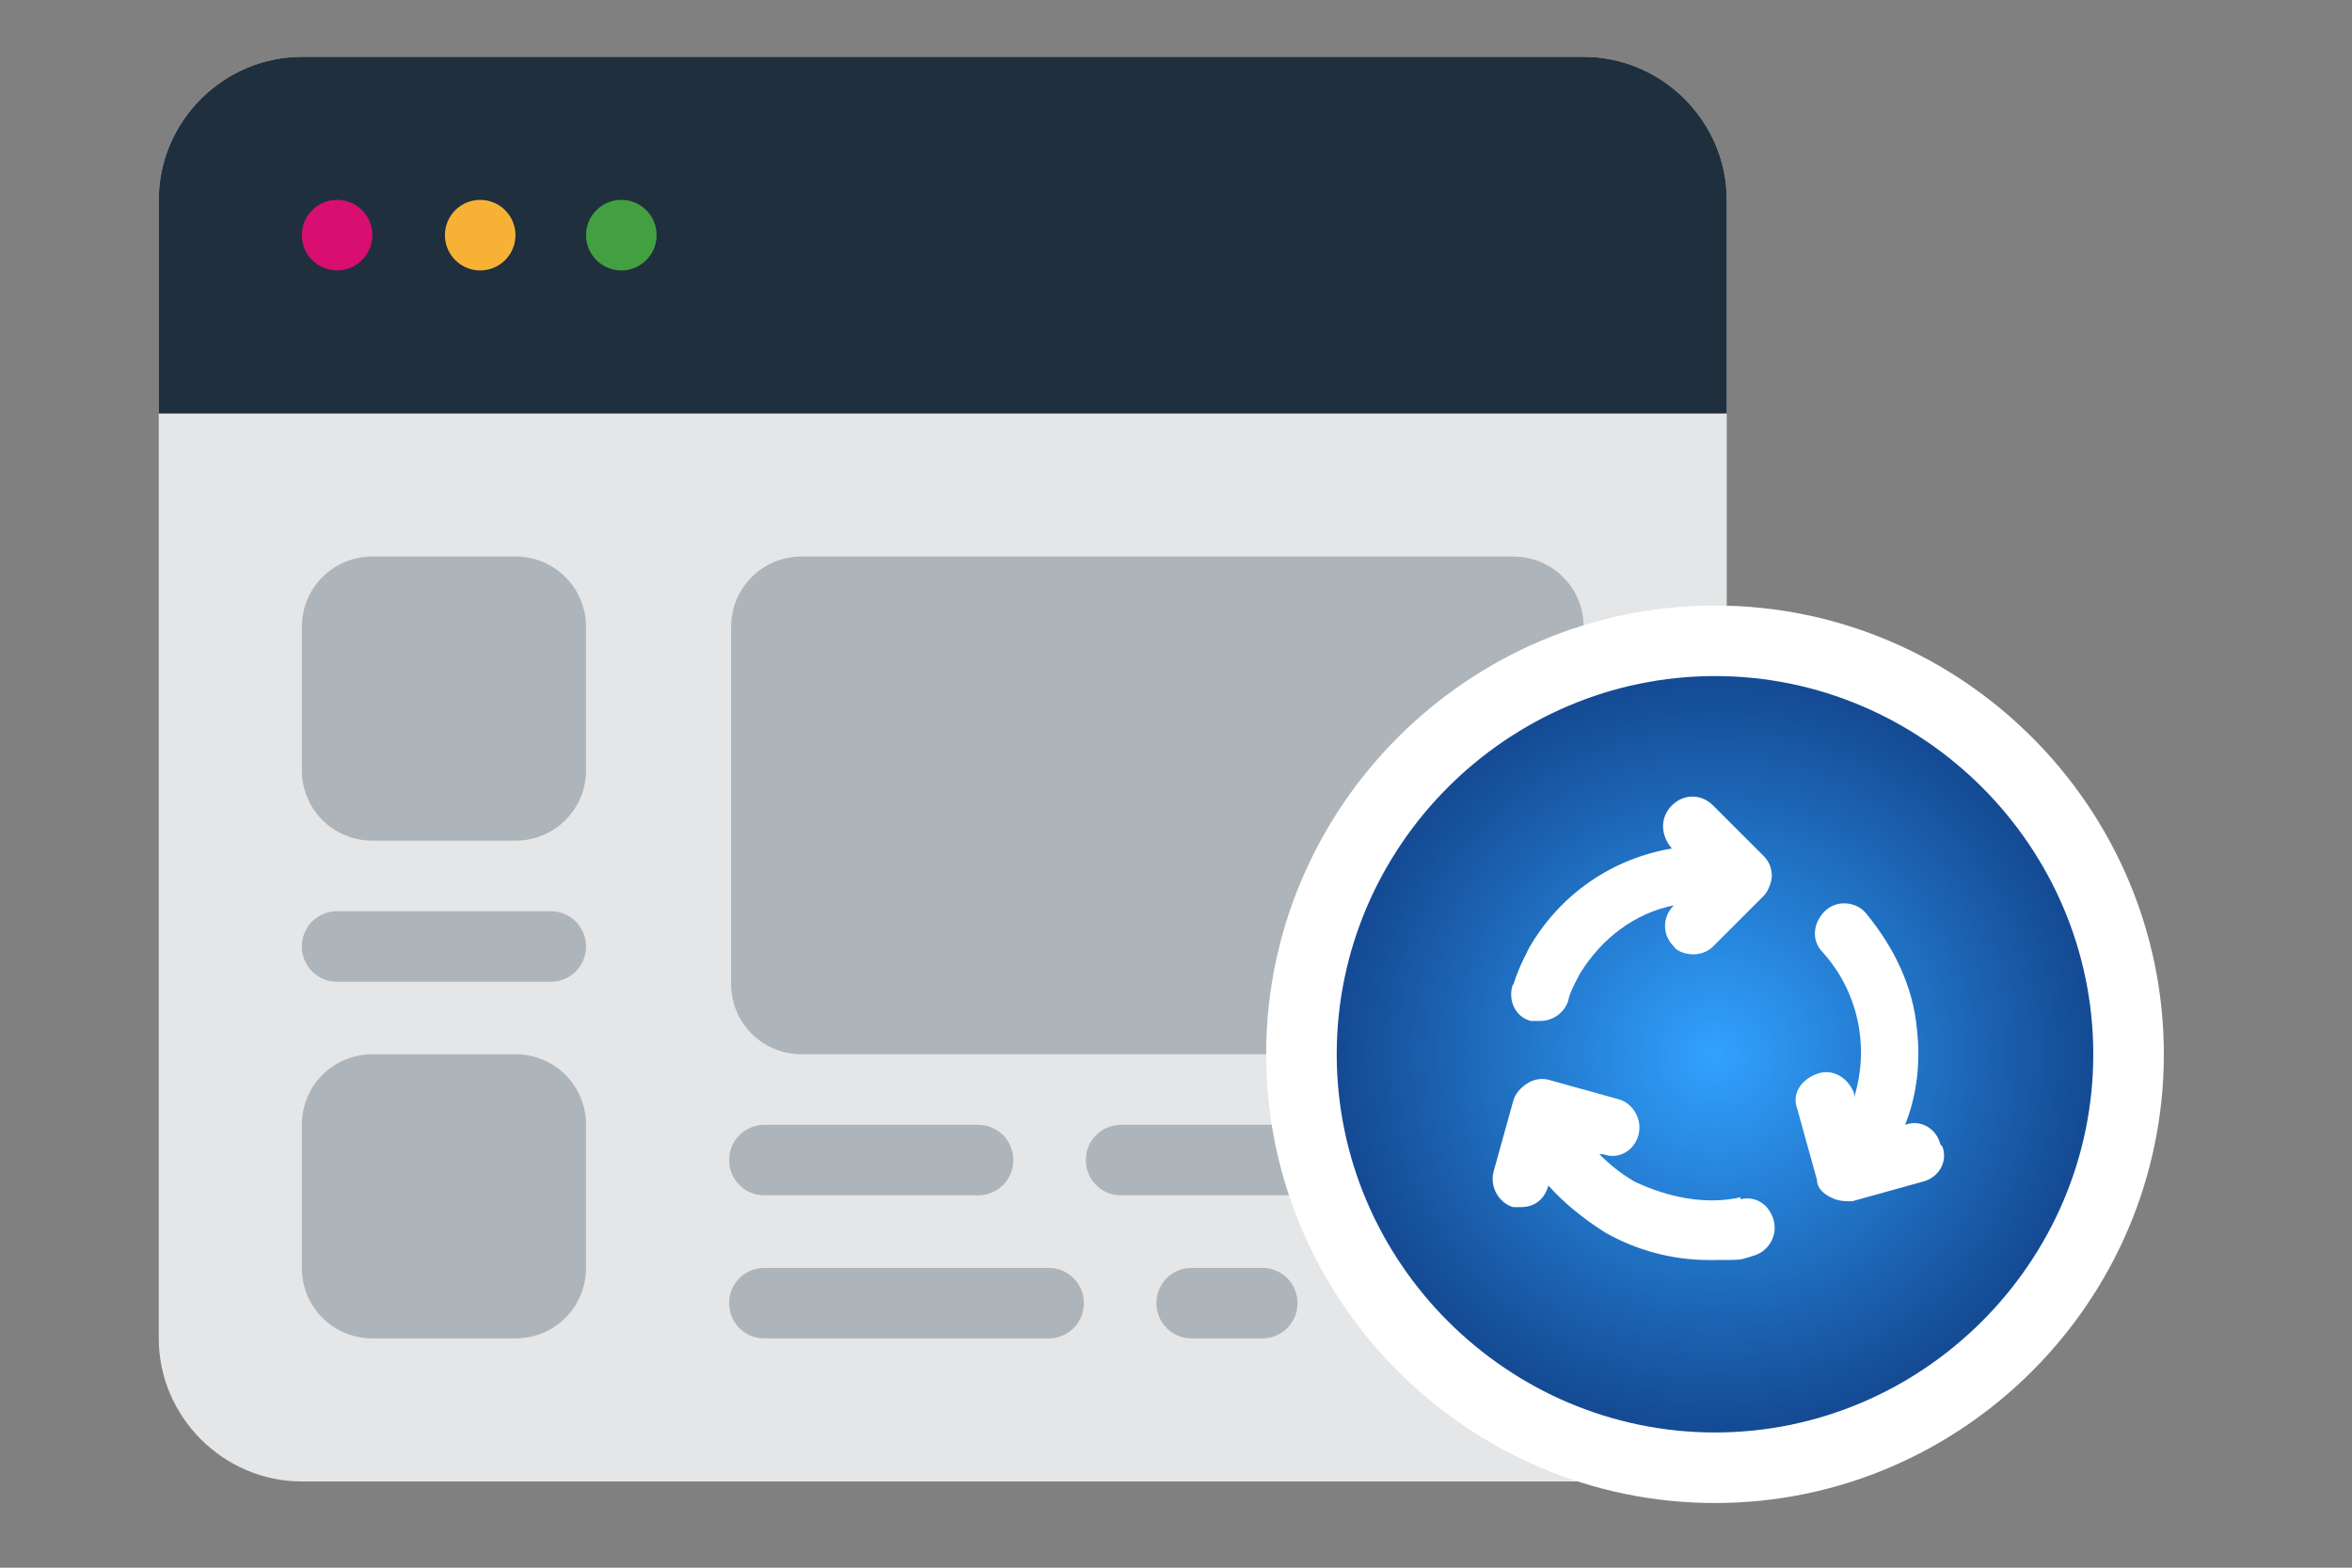
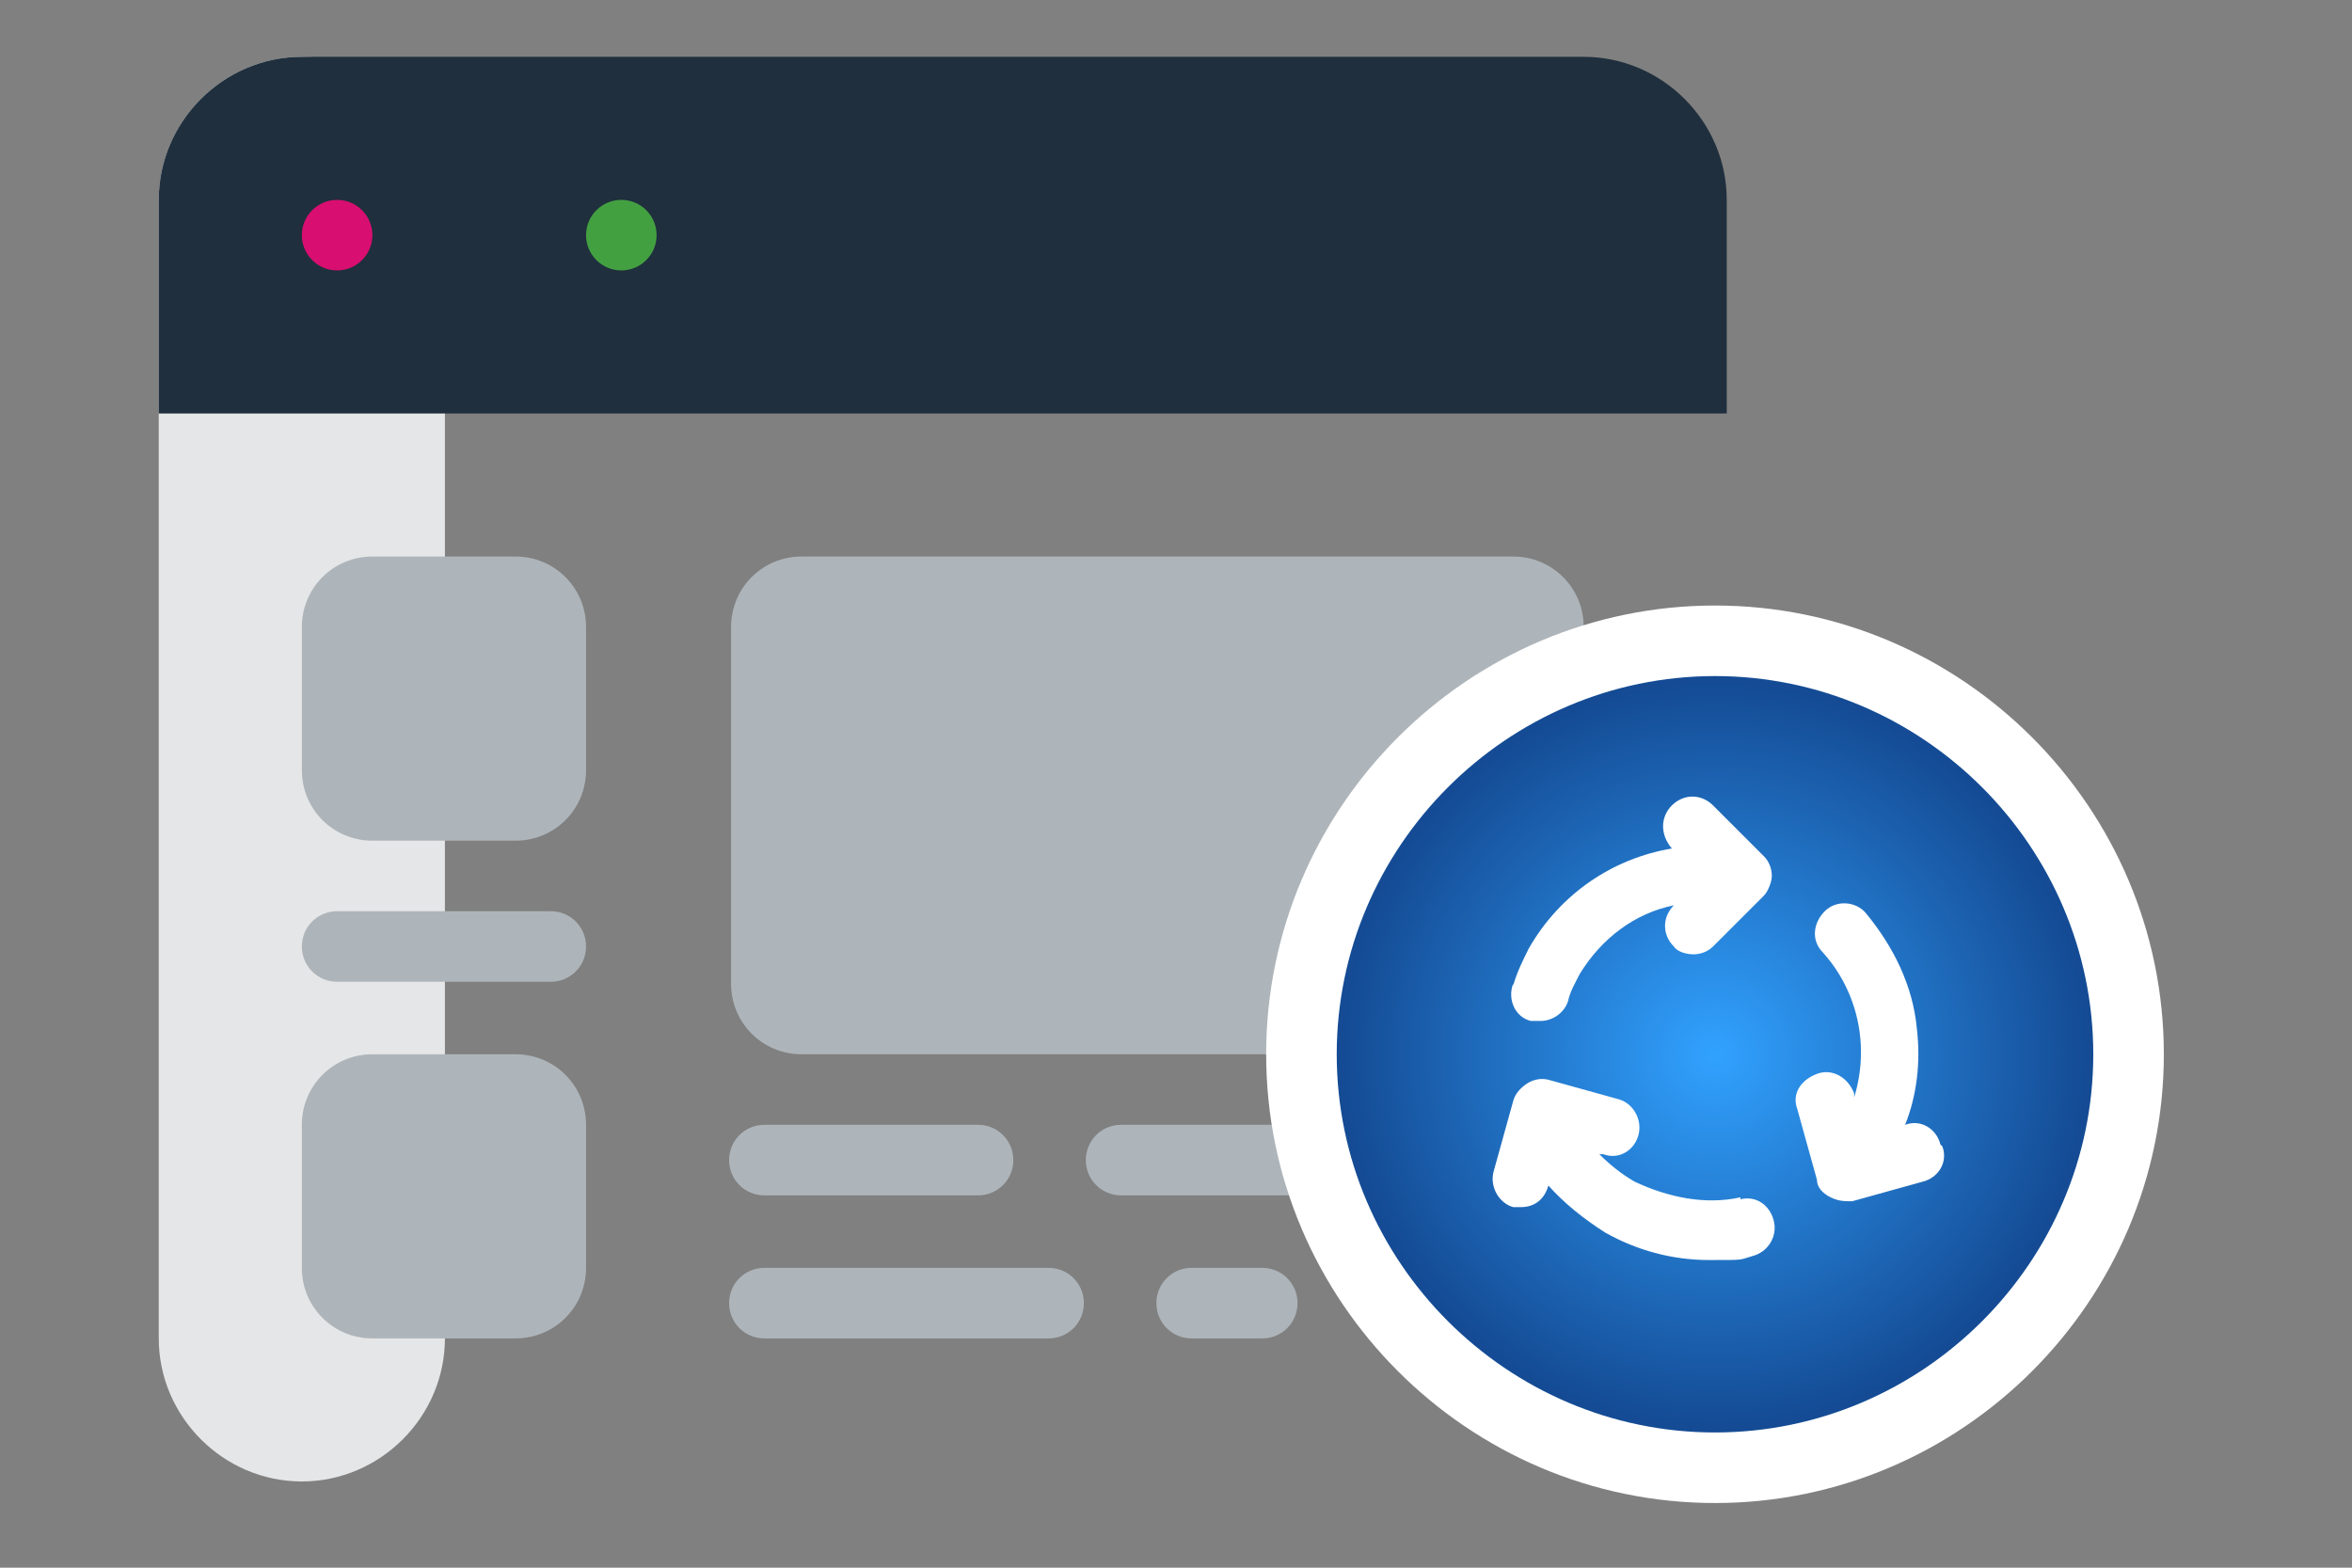
<svg xmlns="http://www.w3.org/2000/svg" id="Layer_1" version="1.1" viewBox="0 0 120 80">
  <rect x="0" y="0" width="120" height="80" fill="#808080" stroke="none" />
  <defs>
    <style>
      .st0 {
        fill: #f7b236;
      }

      .st1 {
        fill: #43a041;
      }

      .st2 {
        fill: url(#radial-gradient);
      }

      .st3 {
        fill: #fff;
      }

      .st4 {
        fill: #d80e70;
      }

      .st5 {
        fill: #e5e6e7;
      }

      .st6 {
        fill: #1f2f3d;
      }

      .st7 {
        fill: #aeb5ba;
      }
    </style>
    <radialGradient id="radial-gradient" cx="87.5" cy="53.8" fx="87.5" fy="53.8" r="21.1" gradientUnits="userSpaceOnUse">
      <stop offset="0" stop-color="#31a2ff" />
      <stop offset=".9" stop-color="#144b94" />
    </radialGradient>
  </defs>
  <g>
-     <path class="st5" d="M15.4,2.9h65.4c4,0,7.3,3.3,7.3,7.3v58.1c0,4-3.3,7.3-7.3,7.3H15.4c-4,0-7.3-3.3-7.3-7.3V10.2c0-4,3.3-7.3,7.3-7.3Z" />
+     <path class="st5" d="M15.4,2.9c4,0,7.3,3.3,7.3,7.3v58.1c0,4-3.3,7.3-7.3,7.3H15.4c-4,0-7.3-3.3-7.3-7.3V10.2c0-4,3.3-7.3,7.3-7.3Z" />
    <path class="st6" d="M15.4,2.9h65.4c4,0,7.3,3.3,7.3,7.3v10.9H8.1v-10.9c0-4,3.3-7.3,7.3-7.3Z" />
    <circle class="st4" cx="17.2" cy="12" r="1.8" />
-     <circle class="st0" cx="24.5" cy="12" r="1.8" />
    <circle class="st1" cx="31.7" cy="12" r="1.8" />
    <path class="st7" d="M77.2,53.8h-36.3c-2,0-3.6-1.6-3.6-3.6v-18.2c0-2,1.6-3.6,3.6-3.6h36.3c2,0,3.6,1.6,3.6,3.6v18.2c0,2-1.6,3.6-3.6,3.6h0ZM26.3,42.9h-7.3c-2,0-3.6-1.6-3.6-3.6v-7.3c0-2,1.6-3.6,3.6-3.6h7.3c2,0,3.6,1.6,3.6,3.6v7.3c0,2-1.6,3.6-3.6,3.6h0ZM26.3,68.3h-7.3c-2,0-3.6-1.6-3.6-3.6v-7.3c0-2,1.6-3.6,3.6-3.6h7.3c2,0,3.6,1.6,3.6,3.6v7.3c0,2-1.6,3.6-3.6,3.6ZM39,57.4h10.9c1,0,1.8.8,1.8,1.8s-.8,1.8-1.8,1.8h-10.9c-1,0-1.8-.8-1.8-1.8s.8-1.8,1.8-1.8ZM75.3,57.4h3.6c1,0,1.8.8,1.8,1.8s-.8,1.8-1.8,1.8h-3.6c-1,0-1.8-.8-1.8-1.8s.8-1.8,1.8-1.8ZM57.2,57.4h10.9c1,0,1.8.8,1.8,1.8s-.8,1.8-1.8,1.8h-10.9c-1,0-1.8-.8-1.8-1.8s.8-1.8,1.8-1.8ZM39,64.7h14.5c1,0,1.8.8,1.8,1.8s-.8,1.8-1.8,1.8h-14.5c-1,0-1.8-.8-1.8-1.8s.8-1.8,1.8-1.8h0ZM60.8,64.7h3.6c1,0,1.8.8,1.8,1.8s-.8,1.8-1.8,1.8h-3.6c-1,0-1.8-.8-1.8-1.8s.8-1.8,1.8-1.8ZM28.1,50.1h-10.9c-1,0-1.8-.8-1.8-1.8s.8-1.8,1.8-1.8h10.9c1,0,1.8.8,1.8,1.8s-.8,1.8-1.8,1.8Z" />
  </g>
  <g>
    <circle class="st2" cx="87.5" cy="53.8" r="21.1" />
    <path class="st3" d="M87.5,76.7c-12.6,0-22.9-10.3-22.9-22.9s10.3-22.9,22.9-22.9,22.9,10.3,22.9,22.9-10.3,22.9-22.9,22.9ZM87.5,34.5c-10.6,0-19.3,8.7-19.3,19.3s8.7,19.3,19.3,19.3,19.3-8.7,19.3-19.3-8.7-19.3-19.3-19.3Z" />
    <path class="st3" d="M77.2,50.3c.2-.7.5-1.3.8-1.9,1.6-2.8,4.3-4.6,7.3-5.1h0c-.6-.7-.6-1.6,0-2.2s1.5-.6,2.1,0l2.6,2.6c.3.3.4.7.4,1s-.2.8-.4,1l-2.6,2.6c-.3.3-.7.4-1,.4s-.8-.1-1-.4c-.6-.6-.6-1.5,0-2.1h0c-2,.4-3.7,1.7-4.8,3.5-.2.4-.5.9-.6,1.4-.2.6-.8,1-1.4,1s-.3,0-.5,0c-.8-.2-1.2-1.1-.9-1.9h0ZM88.8,61.1c-1.8.4-3.7,0-5.4-.8-.7-.4-1.3-.9-1.8-1.4h.2c.8.3,1.6-.2,1.8-1s-.3-1.6-1-1.8l-3.6-1c-.4-.1-.8,0-1.1.2-.3.2-.6.5-.7.9l-1,3.6c-.2.8.3,1.6,1,1.8.1,0,.3,0,.4,0,.7,0,1.2-.4,1.4-1.1h0c.8.9,1.8,1.7,2.9,2.4,1.6.9,3.4,1.4,5.3,1.4s1.5,0,2.2-.2c.8-.2,1.3-1,1.1-1.8s-.9-1.3-1.7-1.1ZM99,58.4c-.2-.8-1-1.3-1.8-1h0c.6-1.5.8-3.2.6-4.9-.2-2.2-1.2-4.2-2.6-5.9-.5-.6-1.5-.7-2.1-.1s-.7,1.5-.1,2.1c1.8,2,2.4,4.8,1.6,7.4v-.2c-.3-.8-1.1-1.3-1.9-1s-1.3,1-1,1.8l1,3.6c0,.4.3.7.7.9s.7.2,1.1.2l3.6-1c.8-.2,1.3-1,1-1.8h0Z" />
  </g>
</svg>